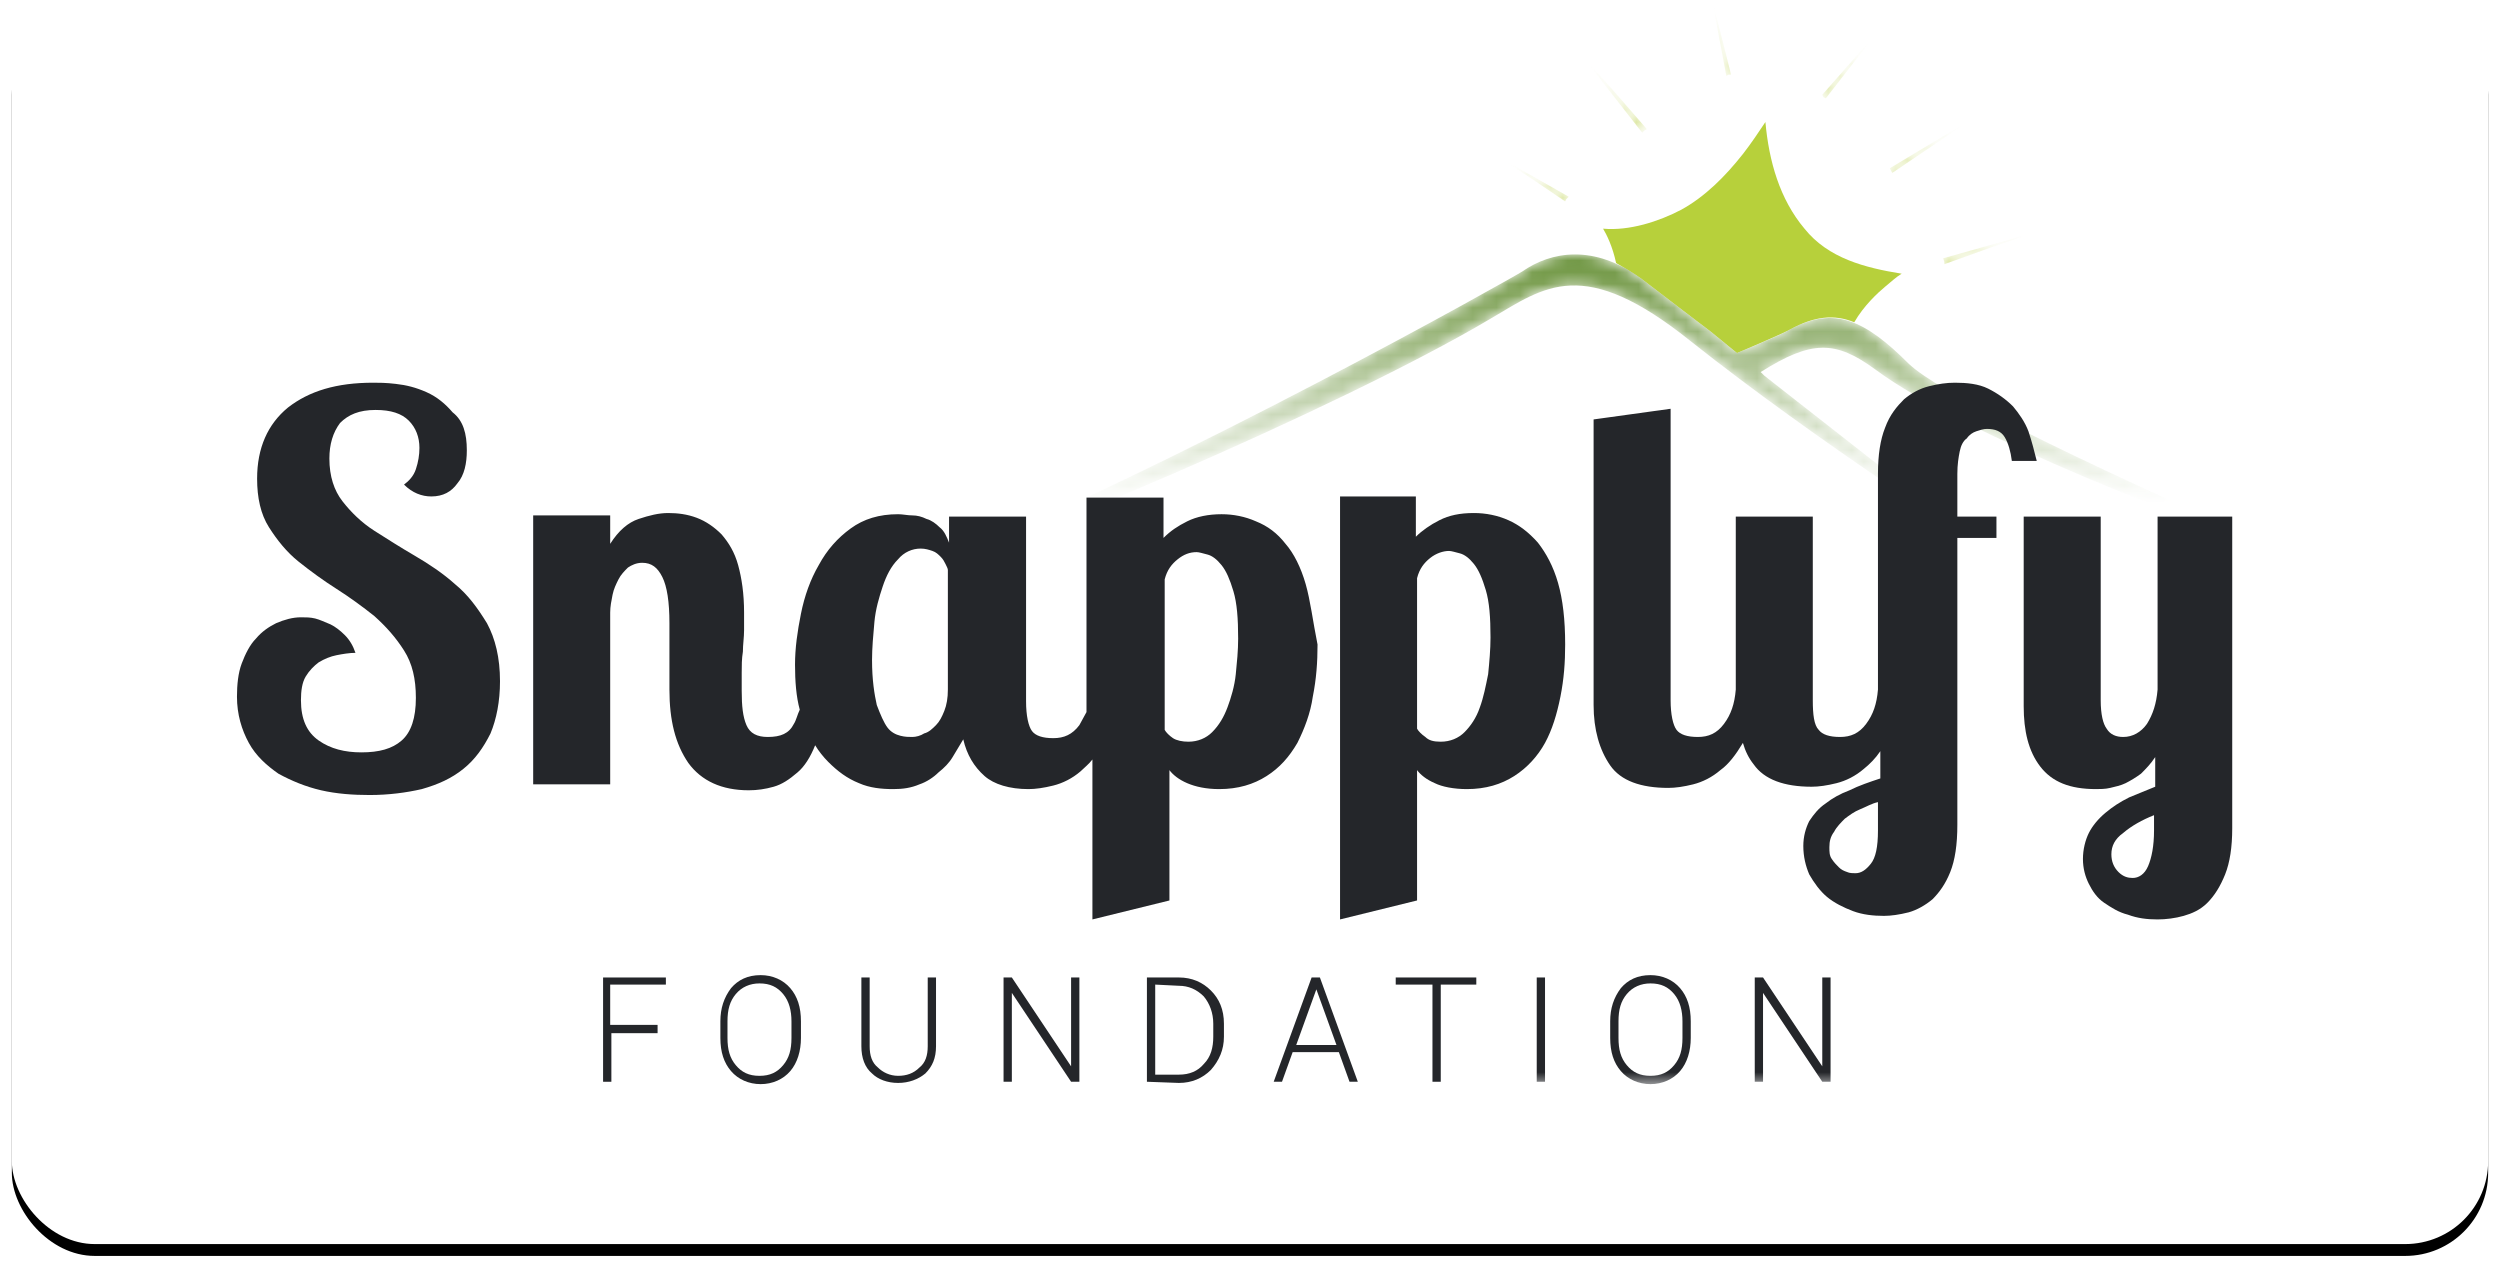
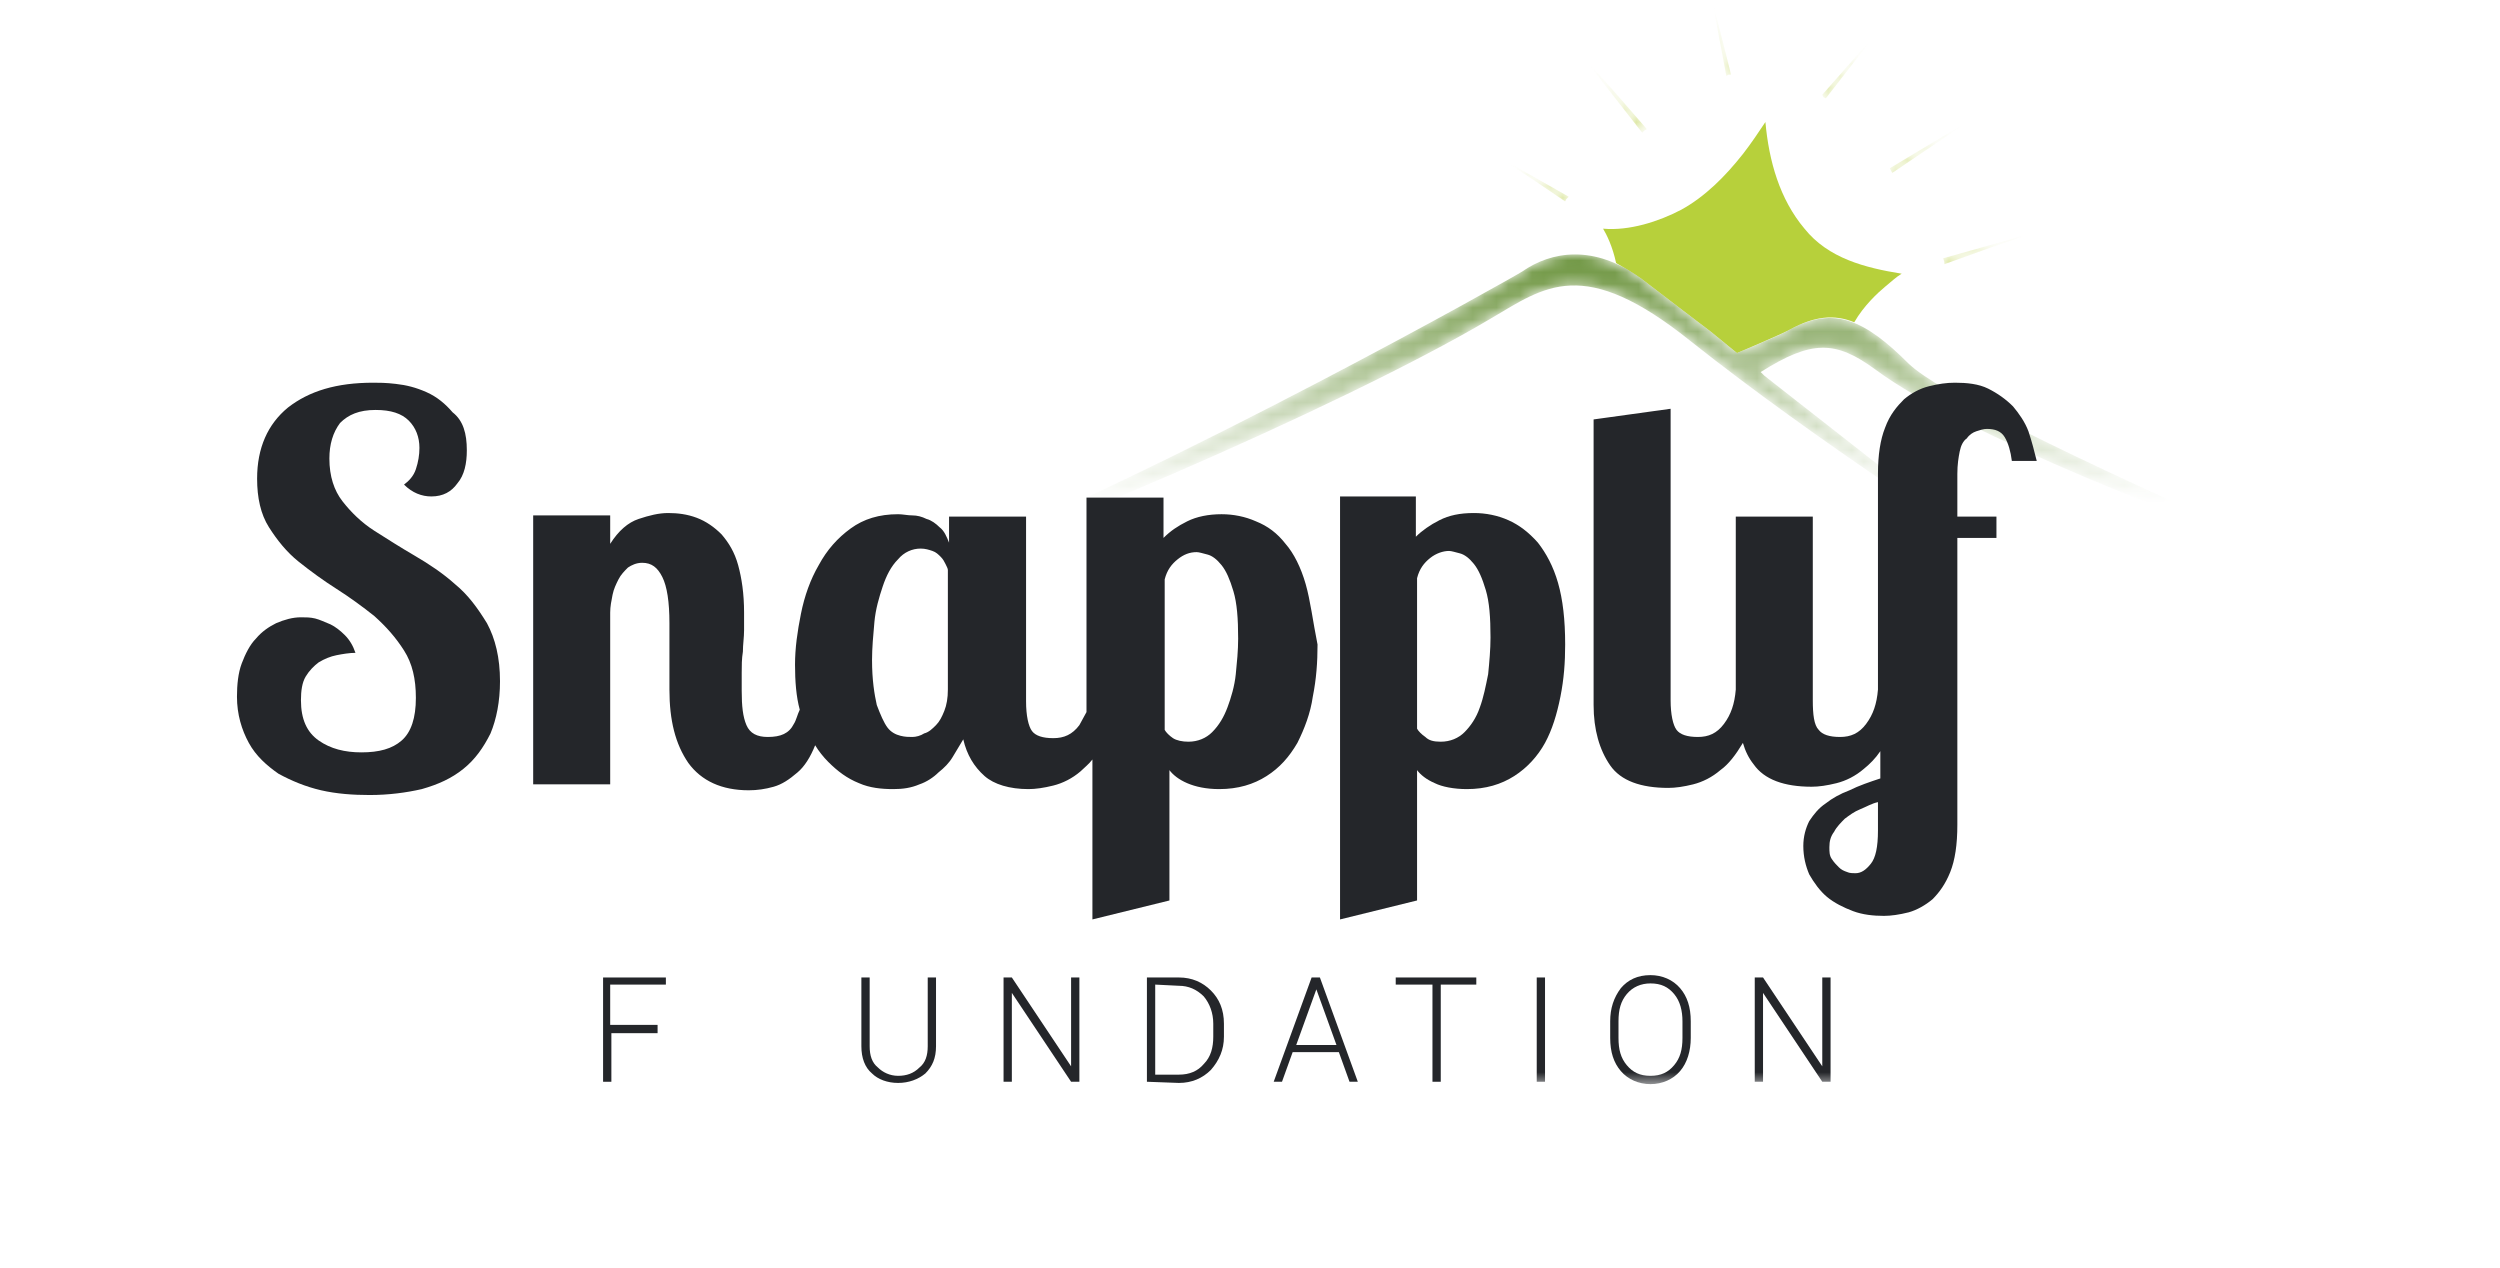
<svg xmlns="http://www.w3.org/2000/svg" xmlns:xlink="http://www.w3.org/1999/xlink" width="211px" height="107px" viewBox="0 0 211 107" version="1.1">
  <title>Snapp foundation</title>
  <defs>
-     <rect id="path-1" x="0" y="0" width="209" height="105" rx="7" />
    <filter x="-1.0%" y="-1.0%" width="101.9%" height="103.8%" filterUnits="objectBoundingBox" id="filter-2">
      <feOffset dx="0" dy="1" in="SourceAlpha" result="shadowOffsetOuter1" />
      <feGaussianBlur stdDeviation="0.5" in="shadowOffsetOuter1" result="shadowBlurOuter1" />
      <feColorMatrix values="0 0 0 0 0   0 0 0 0 0   0 0 0 0 0  0 0 0 0.15 0" type="matrix" in="shadowBlurOuter1" />
    </filter>
    <polygon id="path-3" points="4 3.2 4.3 3.4 0 7.10542736e-15" />
    <polygon id="path-5" points="4 3.2 4.3 3.4 0 7.10542736e-15" />
    <path d="M50.699,1.426 C50.301,1.726 21.2,18.126 0.6,26.326 L0.6,26.326 C0.4,26.326 0.2,26.426 -7.10542736e-15,26.526 L-7.10542736e-15,26.526 C5.699,25.526 35.2,13.026 47.999,5.426 L47.999,5.426 C52.6,2.726 55.801,0.026 64.9,7.326 L64.9,7.326 C75.6,15.826 89.4,24.626 89.4,24.626 L89.4,24.626 L85.4,21.426 L71.1,10.226 C71,10.126 70.9,10.026 70.8,9.926 L70.8,9.926 C75.1,7.226 77.1,7.226 80.499,9.726 L80.499,9.726 C87.9,15.226 108.598,23.225 115.3,25.226 L115.3,25.226 L115.3,25.225 C96.3,16.826 85.7,11.526 83.3,9.227 L83.3,9.227 C79.6,5.526 76.999,4.326 73.3,6.326 L73.3,6.326 C72.7,6.726 68.8,8.326 68.8,8.326 L68.8,8.326 L66.6,6.526 C66.6,6.526 61.2,2.426 60.699,2.026 L60.699,2.026 C58.694,0.558 56.808,0 55.136,0 L55.136,0 C53.389,0 51.875,0.609 50.699,1.426" id="path-7" />
    <linearGradient x1="50%" y1="0%" x2="50%" y2="79.097%" id="linearGradient-9">
      <stop stop-color="#6C943E" offset="0%" />
      <stop stop-color="#FFFFFF" offset="100%" />
    </linearGradient>
    <polygon id="path-10" points="2.9 1.9 5.7 3.8 5.8 3.6 6 3.4 3 1.7 0 0" />
    <linearGradient x1="1.898%" y1="30.497%" x2="95.639%" y2="67.215%" id="linearGradient-12">
      <stop stop-color="#FFFFFF" offset="0%" />
      <stop stop-color="#BACF46" offset="100%" />
    </linearGradient>
    <polygon id="path-13" points="2.499 3.201 4.999 6.401 5.199 6.201 5.399 6.101 2.699 3.001 0 1.42108547e-14" />
    <linearGradient x1="16.01%" y1="1.776%" x2="81.779%" y2="95.998%" id="linearGradient-15">
      <stop stop-color="#FFFFFF" offset="0%" />
      <stop stop-color="#BACF46" offset="100%" />
    </linearGradient>
    <polygon id="path-16" points="0.6 3.2 1.2 6.4 1.4 6.3 1.601 6.3 0.8 3.1 0 0" />
    <linearGradient x1="47.115%" y1="1.915%" x2="52.23%" y2="97.106%" id="linearGradient-18">
      <stop stop-color="#FFFFFF" offset="0%" />
      <stop stop-color="#BACF46" offset="100%" />
    </linearGradient>
    <polygon id="path-19" points="2.201 2.601 0 5.101 0.101 5.302 0.301 5.4 2.401 2.701 4.5 0" />
    <linearGradient x1="83.019%" y1="1.079%" x2="18.483%" y2="95.955%" id="linearGradient-21">
      <stop stop-color="#FFFFFF" offset="0%" />
      <stop stop-color="#BACF46" offset="100%" />
    </linearGradient>
    <polygon id="path-22" points="3.5 2.1 0 4.2 0.101 4.4 0.2 4.6 3.6 2.3 7 0" />
    <linearGradient x1="98.256%" y1="29.77%" x2="3.538%" y2="68.844%" id="linearGradient-24">
      <stop stop-color="#FFFFFF" offset="0%" />
      <stop stop-color="#BACF46" offset="100%" />
    </linearGradient>
    <polygon id="path-25" points="3.901 1.101 0 2.199 0.101 2.5 0.101 2.7 4 1.3 7.799 0" />
    <linearGradient x1="97.751%" y1="44.174%" x2="2.109%" y2="54.721%" id="linearGradient-27">
      <stop stop-color="#FFFFFF" offset="0%" />
      <stop stop-color="#BACF46" offset="100%" />
    </linearGradient>
    <polygon id="path-28" points="0 91.5 173.1 91.5 173.1 0 0 0" />
  </defs>
  <g id="Symbols" stroke="none" stroke-width="1" fill="none" fill-rule="evenodd">
    <g id="Web-Deck" transform="translate(-764, -85)">
      <g id="Snapp-foundation" transform="translate(765, 85)">
        <g id="Rectangle">
          <use fill="black" fill-opacity="1" filter="url(#filter-2)" xlink:href="#path-1" />
          <use fill="#FFFFFF" fill-rule="evenodd" xlink:href="#path-1" />
        </g>
        <g id="Group-60" transform="translate(19, 0)">
          <path d="M140.5,23.1 C140,23.4 139.601,23.8 139.101,24.2 C138.5,24.7 137.3,25.8 136.5,27.2 C134.8,26.5 133.101,26.7 131.101,27.8 C130.4,28.2 126.601,29.8 126.601,29.8 L124.4,28 C124.4,28 119,23.9 118.5,23.5 C117.8,23 117.101,22.6 116.4,22.2 C116.101,20.8 115.601,19.8 115.3,19.3 C117.5,19.5 120,18.7 121.9,17.7 C123.9,16.6 125.601,14.9 127.101,13 C127.8,12.1 128.4,11.2 129,10.3 C129.3,13.6 130.2,16.8 132.3,19.3 C134.3,21.8 137.4,22.6 140.5,23.1" id="Fill-1" fill="#B7D03B" />
          <g id="Group-5" transform="translate(151.6, 42.9)">
            <mask id="mask-4" fill="white">
              <use xlink:href="#path-3" />
            </mask>
            <g id="Clip-4" />
            <polygon id="Fill-3" mask="url(#mask-4)" points="4 3.2 4.3 3.4 0 7.10542736e-15" />
          </g>
          <g id="Group-8" transform="translate(151.6, 42.9)">
            <mask id="mask-6" fill="white">
              <use xlink:href="#path-5" />
            </mask>
            <g id="Clip-7" />
            <polygon id="Fill-6" mask="url(#mask-6)" points="4 3.2 4.3 3.4 0 7.10542736e-15" />
          </g>
          <g id="Group-11" transform="translate(57.8, 21.474)">
            <mask id="mask-8" fill="white">
              <use xlink:href="#path-7" />
            </mask>
            <g id="Clip-10" />
            <path d="M50.699,1.426 C50.301,1.726 21.2,18.126 0.6,26.326 L0.6,26.326 C0.4,26.326 0.2,26.426 -7.10542736e-15,26.526 L-7.10542736e-15,26.526 C5.699,25.526 35.2,13.026 47.999,5.426 L47.999,5.426 C52.6,2.726 55.801,0.026 64.9,7.326 L64.9,7.326 C75.6,15.826 89.4,24.626 89.4,24.626 L89.4,24.626 L85.4,21.426 L71.1,10.226 C71,10.126 70.9,10.026 70.8,9.926 L70.8,9.926 C75.1,7.226 77.1,7.226 80.499,9.726 L80.499,9.726 C87.9,15.226 108.598,23.225 115.3,25.226 L115.3,25.226 L115.3,25.225 C96.3,16.826 85.7,11.526 83.3,9.227 L83.3,9.227 C79.6,5.526 76.999,4.326 73.3,6.326 L73.3,6.326 C72.7,6.726 68.8,8.326 68.8,8.326 L68.8,8.326 L66.6,6.526 C66.6,6.526 61.2,2.426 60.699,2.026 L60.699,2.026 C58.694,0.558 56.808,0 55.136,0 L55.136,0 C53.389,0 51.875,0.609 50.699,1.426" id="Fill-9" fill="url(#linearGradient-9)" mask="url(#mask-8)" />
          </g>
          <g id="Group-22" transform="translate(0, 32.3)" fill="#24262A">
            <path d="M19.4,5.7 C19.4,6.8 19.2,7.8 18.6,8.5 C18.1,9.2 17.4,9.6 16.4,9.6 C15.6,9.6 14.8,9.3 14.1,8.6 C14.5,8.3 14.9,7.9 15.1,7.3 C15.3,6.7 15.4,6.1 15.4,5.5 C15.4,4.6 15.1,3.8 14.5,3.2 C13.9,2.6 13,2.3 11.7,2.3 C10.3,2.3 9.4,2.7 8.7,3.4 C8.1,4.2 7.8,5.2 7.8,6.4 C7.8,7.9 8.2,9.1 8.9,10 C9.6,10.9 10.5,11.8 11.6,12.5 C12.7,13.2 13.8,13.9 15,14.6 C16.2,15.3 17.4,16.1 18.4,17 C19.5,17.9 20.3,19 21.1,20.3 C21.8,21.6 22.2,23.2 22.2,25.2 C22.2,26.9 21.9,28.4 21.4,29.6 C20.8,30.8 20.1,31.8 19.1,32.6 C18.1,33.4 17,33.9 15.6,34.3 C14.3,34.6 12.8,34.8 11.2,34.8 C9.8,34.8 8.4,34.7 7.1,34.4 C5.8,34.1 4.6,33.6 3.5,33 C2.5,32.3 1.6,31.5 1,30.4 C0.4,29.3 7.10542736e-15,28 7.10542736e-15,26.5 C7.10542736e-15,25.5 0.1,24.5 0.4,23.7 C0.7,22.9 1.1,22.1 1.6,21.6 C2.1,21 2.7,20.6 3.3,20.3 C4,20 4.7,19.8 5.4,19.8 C5.8,19.8 6.2,19.8 6.6,19.9 C7,20 7.4,20.2 7.9,20.4 C8.3,20.6 8.7,20.9 9.1,21.3 C9.5,21.7 9.8,22.2 10,22.8 C9.5,22.8 8.9,22.9 8.4,23 C7.9,23.1 7.4,23.3 6.9,23.6 C6.5,23.9 6.1,24.3 5.8,24.8 C5.5,25.3 5.4,26 5.4,26.8 C5.4,28.4 5.9,29.5 6.9,30.2 C7.9,30.9 9.1,31.2 10.5,31.2 C12,31.2 13.1,30.9 13.9,30.2 C14.7,29.5 15.1,28.3 15.1,26.6 C15.1,25 14.8,23.7 14.1,22.6 C13.4,21.5 12.6,20.6 11.6,19.7 C10.6,18.9 9.5,18.1 8.4,17.4 C7.3,16.7 6.2,15.9 5.2,15.1 C4.2,14.3 3.4,13.3 2.7,12.2 C2,11.1 1.7,9.7 1.7,8.1 C1.7,5.5 2.6,3.5 4.3,2.1 C6.1,0.7 8.4,0 11.5,0 C11.9,0 12.6,0 13.4,0.1 C14.3,0.2 15.1,0.4 16,0.8 C16.9,1.2 17.6,1.8 18.2,2.5 C19.1,3.2 19.4,4.3 19.4,5.7" id="Fill-12" />
            <path d="M84.3,24.6 C84.2,25.6 83.9,26.6 83.6,27.4 C83.3,28.2 82.9,28.9 82.3,29.5 C81.8,30 81.1,30.3 80.3,30.3 C79.8,30.3 79.3,30.2 79,30 C78.7,29.8 78.4,29.5 78.3,29.3 L78.3,16.6 C78.5,15.8 78.9,15.3 79.4,14.9 C79.9,14.5 80.4,14.3 81,14.3 C81.2,14.3 81.5,14.4 81.9,14.5 C82.3,14.6 82.7,14.9 83.1,15.4 C83.5,15.9 83.8,16.6 84.1,17.6 C84.4,18.6 84.5,19.9 84.5,21.6 C84.5,22.6 84.4,23.6 84.3,24.6 L84.3,24.6 Z M60,25.9 C60,26.6 59.9,27.2 59.7,27.7 C59.5,28.2 59.3,28.6 59,28.9 C58.7,29.2 58.4,29.5 58,29.6 C57.7,29.8 57.3,29.9 57,29.9 C56.7,29.9 56.4,29.9 56,29.8 C55.6,29.7 55.2,29.5 54.9,29.1 C54.6,28.7 54.3,28 54,27.2 C53.8,26.3 53.6,25.1 53.6,23.4 C53.6,22.4 53.7,21.3 53.8,20.2 C53.9,19.1 54.2,18.1 54.5,17.2 C54.8,16.3 55.2,15.5 55.8,14.9 C56.3,14.3 57,14 57.7,14 C58.1,14 58.4,14.1 58.7,14.2 C59,14.3 59.2,14.5 59.4,14.7 C59.6,14.9 59.7,15.1 59.8,15.3 C59.9,15.5 60,15.7 60,15.8 L60,25.9 Z M90.2,17 C89.8,15.6 89.2,14.4 88.5,13.6 C87.8,12.7 87,12.1 86,11.7 C85.1,11.3 84.1,11.1 83.1,11.1 C82,11.1 81,11.3 80.2,11.7 C79.4,12.1 78.8,12.5 78.2,13.1 L78.2,9.7 L71.7,9.7 L71.7,27.8 C71.5,28.2 71.3,28.5 71.1,28.9 C70.5,29.7 69.8,30 68.9,30 C68,30 67.4,29.8 67.1,29.4 C66.8,29 66.6,28.1 66.6,26.9 L66.6,11.3 L60.1,11.3 L60.1,13.5 C59.9,13 59.7,12.5 59.3,12.2 C59,11.9 58.6,11.6 58.2,11.5 C57.8,11.3 57.4,11.2 57,11.2 C56.6,11.2 56.2,11.1 55.8,11.1 C54.2,11.1 52.9,11.5 51.8,12.3 C50.7,13.1 49.8,14.1 49.1,15.4 C48.4,16.6 47.9,18 47.6,19.5 C47.3,21 47.1,22.4 47.1,23.8 C47.1,25.2 47.2,26.5 47.5,27.6 C47.3,28 47.2,28.5 47,28.8 C46.6,29.6 45.9,29.9 44.8,29.9 C43.9,29.9 43.3,29.6 43,28.9 C42.7,28.2 42.6,27.3 42.6,26 L42.6,24.5 C42.6,23.9 42.6,23.3 42.7,22.7 C42.7,22.1 42.8,21.5 42.8,20.9 L42.8,19.4 C42.8,17.8 42.6,16.5 42.3,15.4 C42,14.3 41.5,13.5 40.9,12.8 C40.3,12.2 39.6,11.7 38.8,11.4 C38,11.1 37.2,11 36.4,11 C35.6,11 34.8,11.2 33.9,11.5 C33,11.8 32.2,12.5 31.5,13.6 L31.5,11.2 L25,11.2 L25,33.9 L31.5,33.9 L31.5,19.4 C31.5,18.9 31.6,18.4 31.7,17.9 C31.8,17.4 32,17 32.2,16.6 C32.4,16.2 32.7,15.9 33,15.6 C33.3,15.4 33.7,15.2 34.2,15.2 C35,15.2 35.5,15.6 35.9,16.4 C36.3,17.2 36.5,18.5 36.5,20.3 L36.5,21.5 L36.5,23.1 L36.5,24.7 L36.5,25.9 C36.5,28.5 37,30.5 38.1,32.1 C39.2,33.6 40.9,34.4 43.2,34.4 C43.9,34.4 44.6,34.3 45.3,34.1 C46,33.9 46.6,33.5 47.3,32.9 C47.9,32.4 48.4,31.6 48.8,30.6 C49.1,31.1 49.5,31.6 49.9,32 C50.7,32.8 51.5,33.4 52.5,33.8 C53.4,34.2 54.4,34.3 55.4,34.3 C56.2,34.3 56.9,34.2 57.6,33.9 C58.2,33.7 58.8,33.3 59.2,32.9 C59.7,32.5 60.1,32.1 60.4,31.6 C60.7,31.1 61,30.6 61.3,30.1 C61.6,31.4 62.2,32.4 63.1,33.2 C63.9,33.9 65.2,34.3 66.8,34.3 C67.4,34.3 68.1,34.2 68.9,34 C69.7,33.8 70.5,33.4 71.2,32.8 C71.5,32.5 71.9,32.2 72.2,31.8 L72.2,45.3 L78.7,43.7 L78.7,32.7 C79,33.1 79.5,33.5 80.2,33.8 C80.9,34.1 81.8,34.3 82.9,34.3 C84.5,34.3 85.8,33.9 86.9,33.2 C88,32.5 88.8,31.6 89.5,30.4 C90.1,29.2 90.6,27.9 90.8,26.5 C91.1,25 91.2,23.6 91.2,22.1 C90.8,20.1 90.6,18.4 90.2,17 L90.2,17 Z" id="Fill-14" />
            <path d="M101.6,30.3 C102.4,30.3 103.1,30 103.6,29.5 C104.1,29 104.6,28.3 104.9,27.4 C105.2,26.6 105.4,25.6 105.6,24.6 C105.7,23.6 105.799,22.5 105.799,21.5 C105.799,19.8 105.7,18.5 105.4,17.5 C105.1,16.5 104.799,15.8 104.4,15.3 C103.999,14.8 103.6,14.5 103.2,14.4 C102.799,14.3 102.499,14.2 102.299,14.2 C101.799,14.2 101.2,14.4 100.7,14.8 C100.2,15.2 99.799,15.7 99.6,16.5 L99.6,29.199 C99.7,29.4 99.999,29.699 100.299,29.9 C100.6,30.199 100.999,30.3 101.6,30.3 L101.6,30.3 Z M99.499,9.6 L99.499,13 C99.999,12.5 100.7,12 101.499,11.6 C102.299,11.2 103.2,11 104.4,11 C105.4,11 106.4,11.2 107.299,11.6 C108.2,12 108.999,12.6 109.799,13.5 C110.499,14.4 111.1,15.5 111.499,16.9 C111.9,18.3 112.1,20 112.1,22.1 C112.1,23.6 111.999,25 111.7,26.5 C111.4,28 110.999,29.3 110.4,30.4 C109.799,31.5 108.9,32.5 107.799,33.199 C106.7,33.9 105.4,34.3 103.799,34.3 C102.7,34.3 101.7,34.1 101.1,33.8 C100.4,33.5 99.9,33.1 99.6,32.699 L99.6,43.699 L93.1,45.3 L93.1,9.6 L99.499,9.6 Z" id="Fill-16" />
            <path d="M138.5,37.8 C138.5,39.199 138.3,40.1 137.9,40.6 C137.5,41.1 137.101,41.4 136.601,41.4 C136.4,41.4 136.101,41.4 135.9,41.3 C135.601,41.199 135.4,41.1 135.2,40.9 C135,40.699 134.8,40.5 134.601,40.199 C134.4,39.9 134.4,39.6 134.4,39.199 C134.4,38.699 134.5,38.3 134.8,37.9 C135,37.5 135.4,37.1 135.7,36.8 C136.101,36.5 136.5,36.199 137,36 C137.5,35.8 138,35.5 138.5,35.4 L138.5,37.8 Z M151.2,4.1 C150.9,3.3 150.4,2.6 149.9,2 C149.3,1.4 148.601,0.9 147.8,0.5 C147,0.1 146,0 145,0 C144.3,0 143.601,0.1 142.8,0.3 C142,0.5 141.3,0.9 140.7,1.4 C140.101,2 139.5,2.7 139.101,3.8 C138.7,4.8 138.5,6.1 138.5,7.7 L138.5,25.9 C138.4,27.1 138.101,28 137.5,28.8 C136.9,29.6 136.2,29.9 135.3,29.9 C134.4,29.9 133.8,29.699 133.5,29.3 C133.101,28.9 133,28 133,26.8 L133,11.3 L126.5,11.3 L126.5,25.9 C126.4,27.1 126.101,28 125.5,28.8 C124.9,29.6 124.2,29.9 123.3,29.9 C122.4,29.9 121.8,29.699 121.5,29.3 C121.2,28.9 121,28 121,26.8 L121,2.2 L114.5,3.1 L114.5,27.199 C114.5,29.3 115,31 115.9,32.3 C116.8,33.6 118.5,34.199 120.8,34.199 C121.4,34.199 122.101,34.1 122.9,33.9 C123.7,33.699 124.5,33.3 125.2,32.699 C125.9,32.199 126.5,31.4 127.101,30.4 C127.3,31.1 127.601,31.699 128,32.199 C128.9,33.5 130.601,34.1 132.9,34.1 C133.5,34.1 134.2,34 135,33.8 C135.8,33.6 136.601,33.199 137.3,32.6 C137.8,32.199 138.3,31.699 138.7,31.1 L138.7,33.4 C137.8,33.699 136.9,34 136.101,34.4 C135.3,34.699 134.601,35.1 134.101,35.5 C133.5,35.9 133.101,36.4 132.7,37 C132.4,37.6 132.2,38.3 132.2,39.1 C132.2,40 132.4,40.8 132.7,41.5 C133.101,42.199 133.601,42.9 134.2,43.4 C134.8,43.9 135.601,44.3 136.4,44.6 C137.2,44.9 138.101,45 139,45 C139.601,45 140.3,44.9 141.101,44.699 C141.8,44.5 142.5,44.1 143.101,43.6 C143.7,43 144.2,42.3 144.601,41.3 C145,40.3 145.2,39 145.2,37.3 L145.2,13.1 L148.5,13.1 L148.5,11.3 L145.2,11.3 L145.2,7.7 C145.2,6.9 145.3,6.3 145.4,5.8 C145.5,5.3 145.7,4.9 146,4.7 C146.2,4.4 146.5,4.2 146.8,4.1 C147.101,4 147.4,3.9 147.7,3.9 C148.4,3.9 148.9,4.1 149.2,4.6 C149.5,5.1 149.7,5.8 149.8,6.6 L151.9,6.6 C151.7,5.8 151.5,5 151.2,4.1 L151.2,4.1 Z" id="Fill-18" />
-             <path d="M158.2,39.8 C158.2,40.4 158.4,40.9 158.8,41.3 C159.2,41.699 159.6,41.8 160,41.8 C160.5,41.8 161,41.5 161.3,40.8 C161.6,40.1 161.8,39.1 161.8,37.8 L161.8,36.5 C160.8,36.9 159.9,37.4 159.2,38 C158.5,38.5 158.2,39.1 158.2,39.8 L158.2,39.8 Z M168.4,11.3 L168.4,37.6 C168.4,39.199 168.2,40.5 167.8,41.5 C167.4,42.5 166.9,43.3 166.3,43.9 C165.7,44.5 165,44.8 164.3,45 C163.6,45.199 162.8,45.3 162.1,45.3 C161.2,45.3 160.4,45.199 159.6,44.9 C158.8,44.699 158.2,44.3 157.6,43.9 C157,43.5 156.6,42.9 156.3,42.3 C156,41.699 155.8,41 155.8,40.199 C155.8,39.4 156,38.6 156.3,38 C156.6,37.4 157.1,36.8 157.7,36.3 C158.3,35.8 158.9,35.4 159.7,35 C160.4,34.699 161.2,34.4 161.9,34.1 L161.9,31.6 C161.5,32.199 161.1,32.6 160.7,33 C160.3,33.3 159.8,33.6 159.4,33.8 C159,34 158.5,34.1 158.1,34.199 C157.7,34.3 157.2,34.3 156.9,34.3 C154.7,34.3 153.2,33.699 152.2,32.4 C151.2,31.1 150.8,29.4 150.8,27.3 L150.8,11.3 L157.3,11.3 L157.3,26.8 C157.3,28 157.5,28.8 157.8,29.199 C158.1,29.699 158.6,29.9 159.2,29.9 C160,29.9 160.7,29.5 161.2,28.8 C161.7,28 162,27.1 162.1,25.9 L162.1,11.3 L168.4,11.3 Z" id="Fill-20" />
          </g>
          <g id="Group-25" transform="translate(106.4, 13.2)">
            <mask id="mask-11" fill="white">
              <use xlink:href="#path-10" />
            </mask>
            <g id="Clip-24" />
            <polygon id="Fill-23" fill="url(#linearGradient-12)" mask="url(#mask-11)" points="2.9 1.9 5.7 3.8 5.8 3.6 6 3.4 3 1.7 0 0" />
          </g>
          <g id="Group-28" transform="translate(113.601, 4.799)">
            <mask id="mask-14" fill="white">
              <use xlink:href="#path-13" />
            </mask>
            <g id="Clip-27" />
            <polygon id="Fill-26" fill="url(#linearGradient-15)" mask="url(#mask-14)" points="2.499 3.201 4.999 6.401 5.199 6.201 5.399 6.101 2.699 3.001 0 1.42108547e-14" />
          </g>
          <g id="Group-31" transform="translate(124.5, 0)">
            <mask id="mask-17" fill="white">
              <use xlink:href="#path-16" />
            </mask>
            <g id="Clip-30" />
            <polygon id="Fill-29" fill="url(#linearGradient-18)" mask="url(#mask-17)" points="0.6 3.2 1.2 6.4 1.4 6.3 1.601 6.3 0.8 3.1 0 0" />
          </g>
          <g id="Group-34" transform="translate(133.799, 2.899)">
            <mask id="mask-20" fill="white">
              <use xlink:href="#path-19" />
            </mask>
            <g id="Clip-33" />
            <polygon id="Fill-32" fill="url(#linearGradient-21)" mask="url(#mask-20)" points="2.201 2.601 0 5.101 0.101 5.302 0.301 5.4 2.401 2.701 4.5 0" />
          </g>
          <g id="Group-37" transform="translate(139.5, 10)">
            <mask id="mask-23" fill="white">
              <use xlink:href="#path-22" />
            </mask>
            <g id="Clip-36" />
            <polygon id="Fill-35" fill="url(#linearGradient-24)" mask="url(#mask-23)" points="3.5 2.1 0 4.2 0.101 4.4 0.2 4.6 3.6 2.3 7 0" />
          </g>
          <g id="Group-40" transform="translate(144, 19.6)">
            <mask id="mask-26" fill="white">
              <use xlink:href="#path-25" />
            </mask>
            <g id="Clip-39" />
            <polygon id="Fill-38" fill="url(#linearGradient-27)" mask="url(#mask-26)" points="3.901 1.101 0 2.199 0.101 2.5 0.101 2.7 4 1.3 7.799 0" />
          </g>
          <g id="Group-59">
            <polygon id="Fill-41" fill="#24262A" points="35.6 87.2 31.6 87.2 31.6 91.301 30.9 91.301 30.9 82.5 36.2 82.5 36.2 83.1 31.5 83.1 31.5 86.5 35.5 86.5 35.5 87.2" />
-             <path d="M46.8,86.2 C46.8,85.301 46.6,84.5 46.1,83.9 C45.6,83.301 45,83 44.1,83 C43.3,83 42.6,83.301 42.1,83.9 C41.6,84.5 41.4,85.2 41.4,86.2 L41.4,87.6 C41.4,88.6 41.6,89.301 42.1,89.9 C42.6,90.5 43.2,90.801 44.1,90.801 C45,90.801 45.6,90.5 46.1,89.9 C46.6,89.301 46.8,88.6 46.8,87.6 L46.8,86.2 Z M47.6,87.6 C47.6,88.7 47.3,89.7 46.7,90.4 C46.1,91.1 45.2,91.5 44.2,91.5 C43.2,91.5 42.3,91.1 41.7,90.4 C41.1,89.7 40.8,88.801 40.8,87.6 L40.8,86.2 C40.8,85.1 41.1,84.2 41.7,83.4 C42.3,82.7 43.1,82.301 44.2,82.301 C45.2,82.301 46.1,82.7 46.7,83.4 C47.3,84.1 47.6,85 47.6,86.2 L47.6,87.6 Z" id="Fill-43" fill="#24262A" />
            <path d="M59,82.499 L59,88.3 C59,89.3 58.7,89.999 58.1,90.6 C57.5,91.1 56.7,91.4 55.8,91.4 C54.9,91.4 54.1,91.1 53.6,90.6 C53,90.1 52.7,89.3 52.7,88.3 L52.7,82.499 L53.4,82.499 L53.4,88.3 C53.4,89.1 53.6,89.7 54.1,90.1 C54.5,90.499 55.1,90.8 55.8,90.8 C56.5,90.8 57.1,90.6 57.6,90.1 C58.1,89.7 58.3,89.1 58.3,88.3 L58.3,82.499 L59,82.499 Z" id="Fill-45" fill="#24262A" />
            <polygon id="Fill-47" fill="#24262A" points="71.1 91.3 70.4 91.3 65.4 83.8 65.4 91.3 64.7 91.3 64.7 82.499 65.4 82.499 70.4 89.999 70.4 82.499 71.1 82.499" />
            <path d="M77.5,83.1 L77.5,90.7 L79.5,90.7 C80.4,90.7 81.1,90.4 81.6,89.8 C82.2,89.2 82.4,88.4 82.4,87.499 L82.4,86.4 C82.4,85.499 82.1,84.7 81.6,84.1 C81,83.499 80.3,83.2 79.5,83.2 L77.5,83.1 Z M76.8,91.3 L76.8,82.499 L79.5,82.499 C80.6,82.499 81.5,82.9 82.2,83.6 C82.9,84.3 83.3,85.2 83.3,86.4 L83.3,87.499 C83.3,88.6 82.9,89.499 82.2,90.3 C81.5,90.999 80.6,91.4 79.5,91.4 L76.8,91.3 Z" id="Fill-49" fill="#24262A" />
            <path d="M89.4,88.2 L92.799,88.2 L91.1,83.5 L89.4,88.2 Z M93,88.801 L89.1,88.801 L88.2,91.301 L87.5,91.301 L90.7,82.5 L91.4,82.5 L94.6,91.301 L93.9,91.301 L93,88.801 Z" id="Fill-51" fill="#24262A" />
            <polygon id="Fill-53" fill="#24262A" points="104.6 83.1 101.6 83.1 101.6 91.3 100.9 91.3 100.9 83.1 97.799 83.1 97.799 82.499 104.6 82.499" />
            <mask id="mask-29" fill="white">
              <use xlink:href="#path-28" />
            </mask>
            <g id="Clip-56" />
            <polygon id="Fill-55" fill="#24262A" mask="url(#mask-29)" points="109.7 91.3 110.4 91.3 110.4 82.499 109.7 82.499" />
            <path d="M122,86.2 C122,85.301 121.8,84.5 121.3,83.9 C120.8,83.301 120.2,83 119.3,83 C118.5,83 117.8,83.301 117.3,83.9 C116.8,84.5 116.601,85.2 116.601,86.2 L116.601,87.6 C116.601,88.6 116.8,89.301 117.3,89.9 C117.8,90.5 118.4,90.801 119.3,90.801 C120.2,90.801 120.8,90.5 121.3,89.9 C121.8,89.301 122,88.6 122,87.6 L122,86.2 Z M122.7,87.6 C122.7,88.7 122.4,89.7 121.8,90.4 C121.2,91.1 120.3,91.5 119.3,91.5 C118.3,91.5 117.4,91.1 116.8,90.4 C116.2,89.7 115.9,88.801 115.9,87.6 L115.9,86.2 C115.9,85.1 116.2,84.2 116.8,83.4 C117.4,82.7 118.2,82.301 119.3,82.301 C120.3,82.301 121.2,82.7 121.8,83.4 C122.4,84.1 122.7,85 122.7,86.2 L122.7,87.6 Z" id="Fill-57" fill="#24262A" mask="url(#mask-29)" />
            <polygon id="Fill-58" fill="#24262A" mask="url(#mask-29)" points="134.5 91.3 133.8 91.3 128.8 83.8 128.8 91.3 128.101 91.3 128.101 82.499 128.8 82.499 133.8 89.999 133.8 82.499 134.5 82.499" />
          </g>
        </g>
      </g>
    </g>
  </g>
</svg>